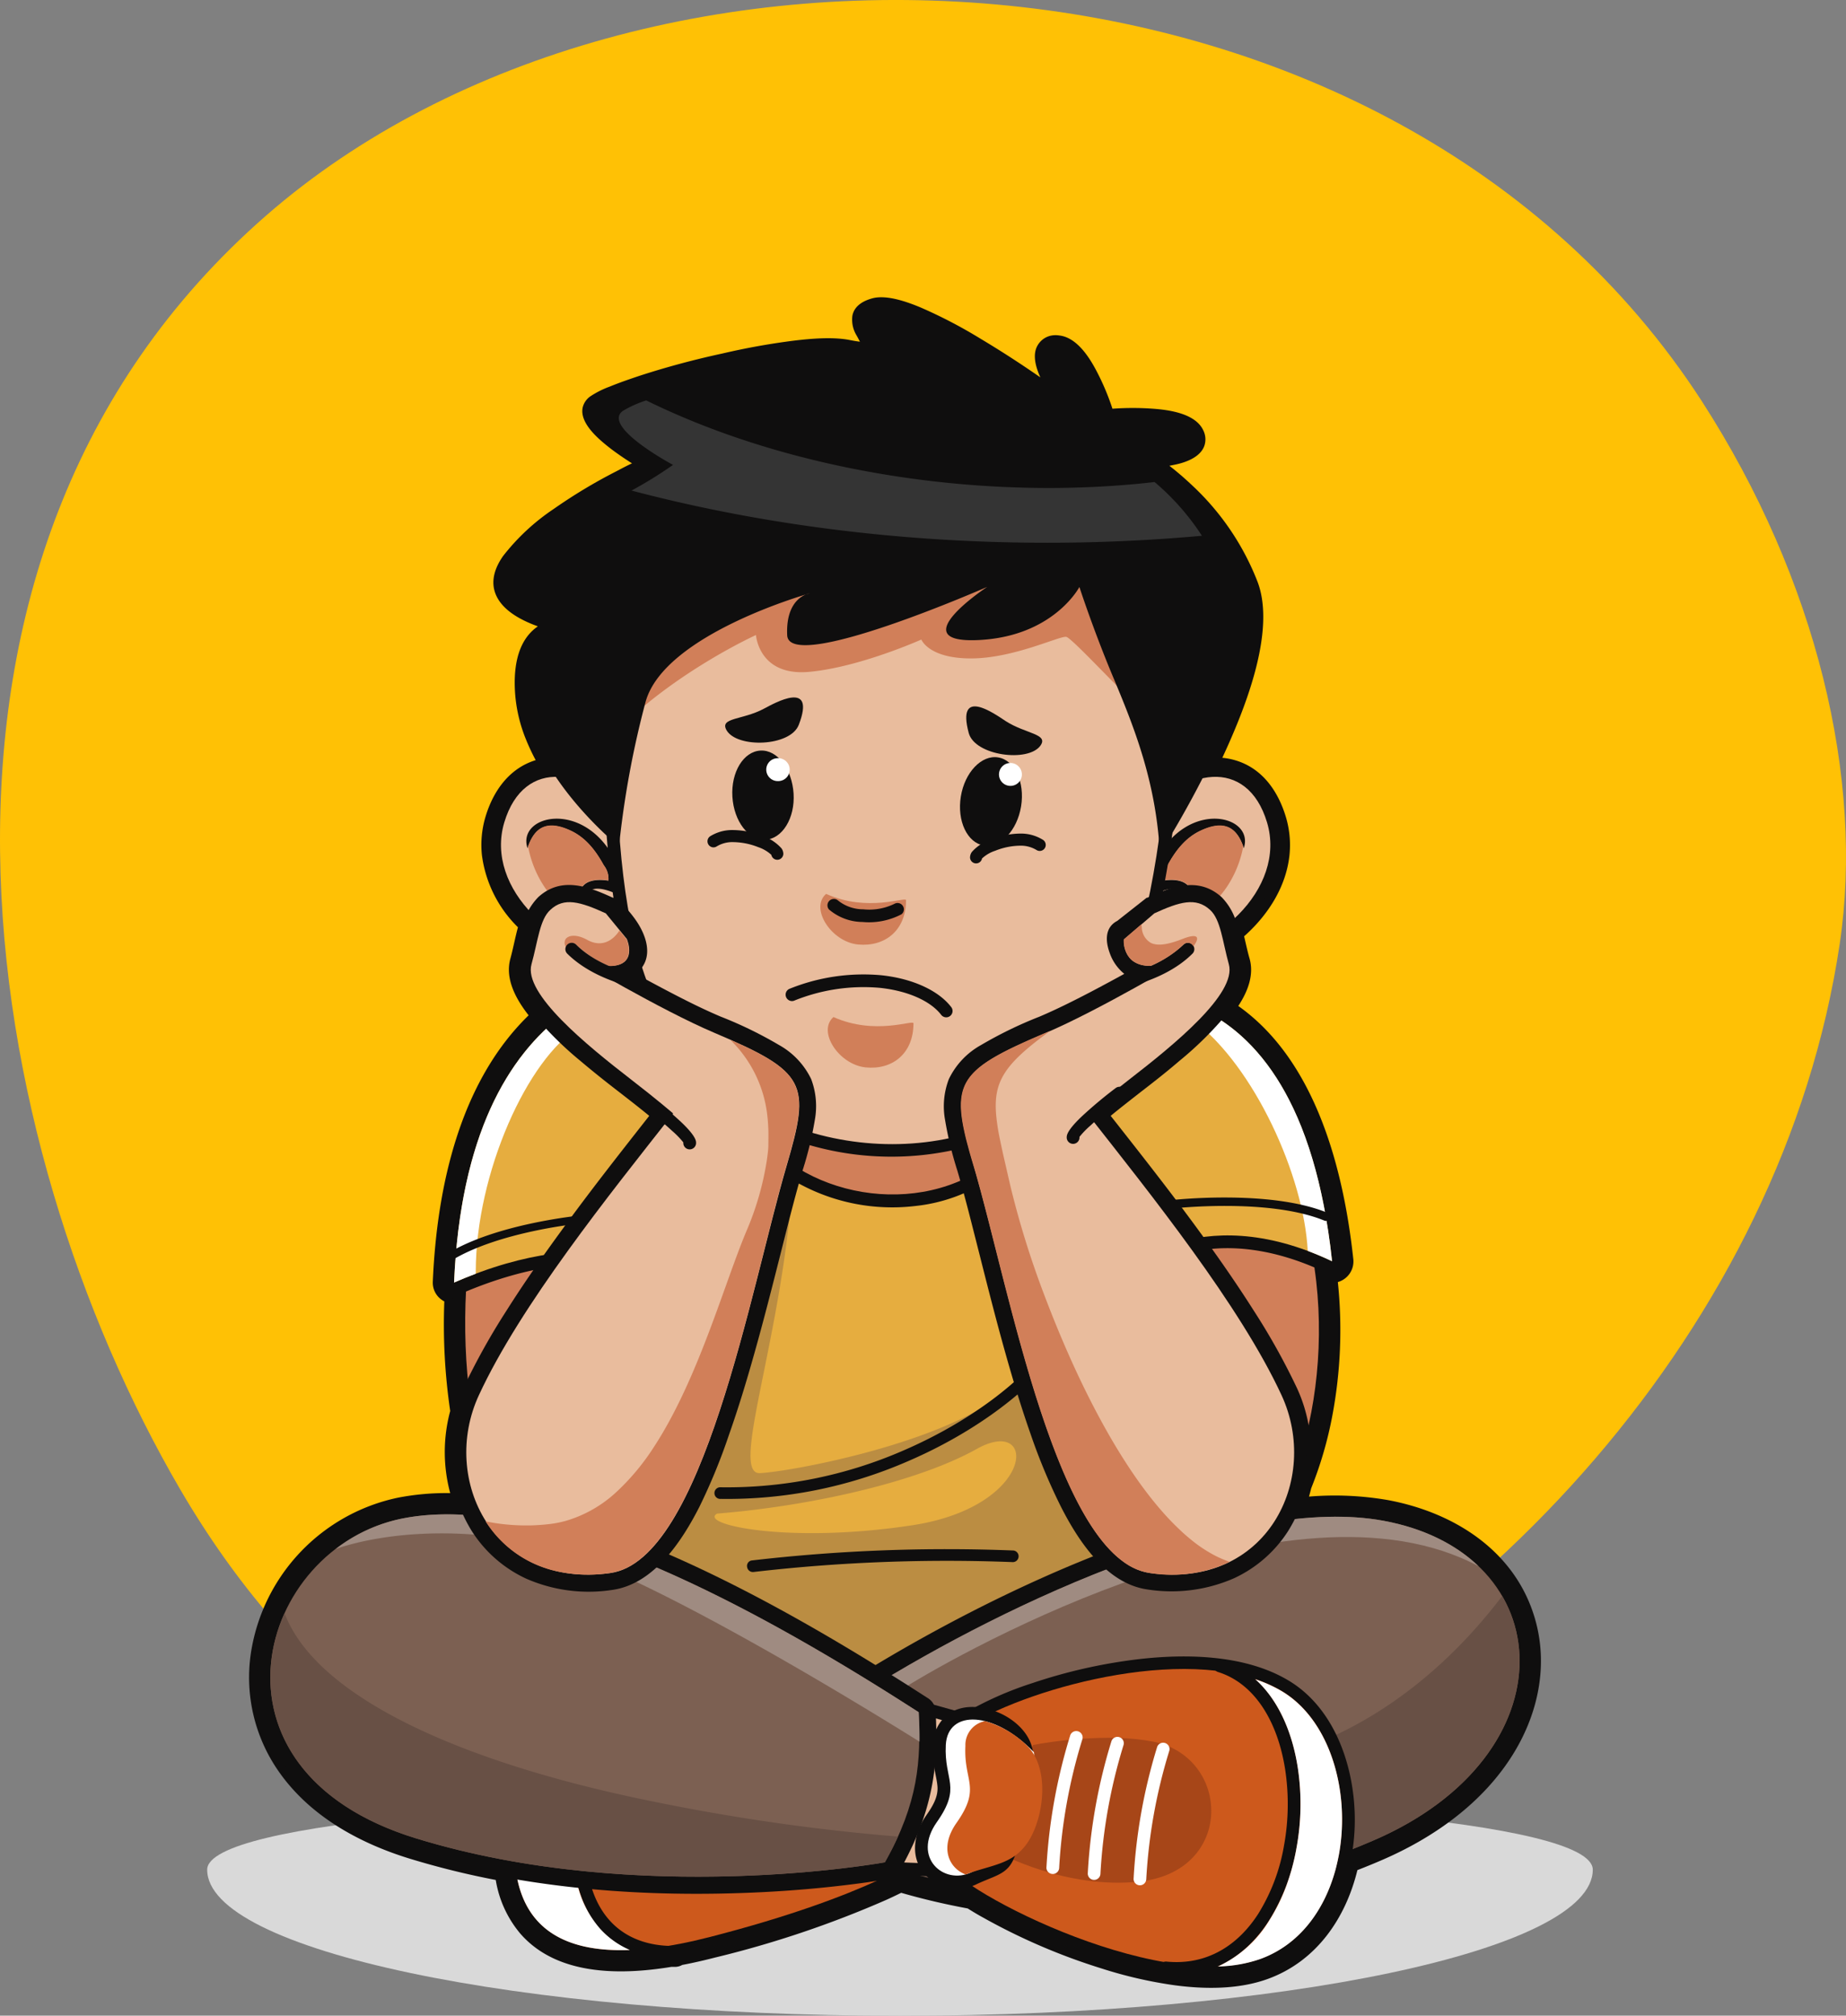
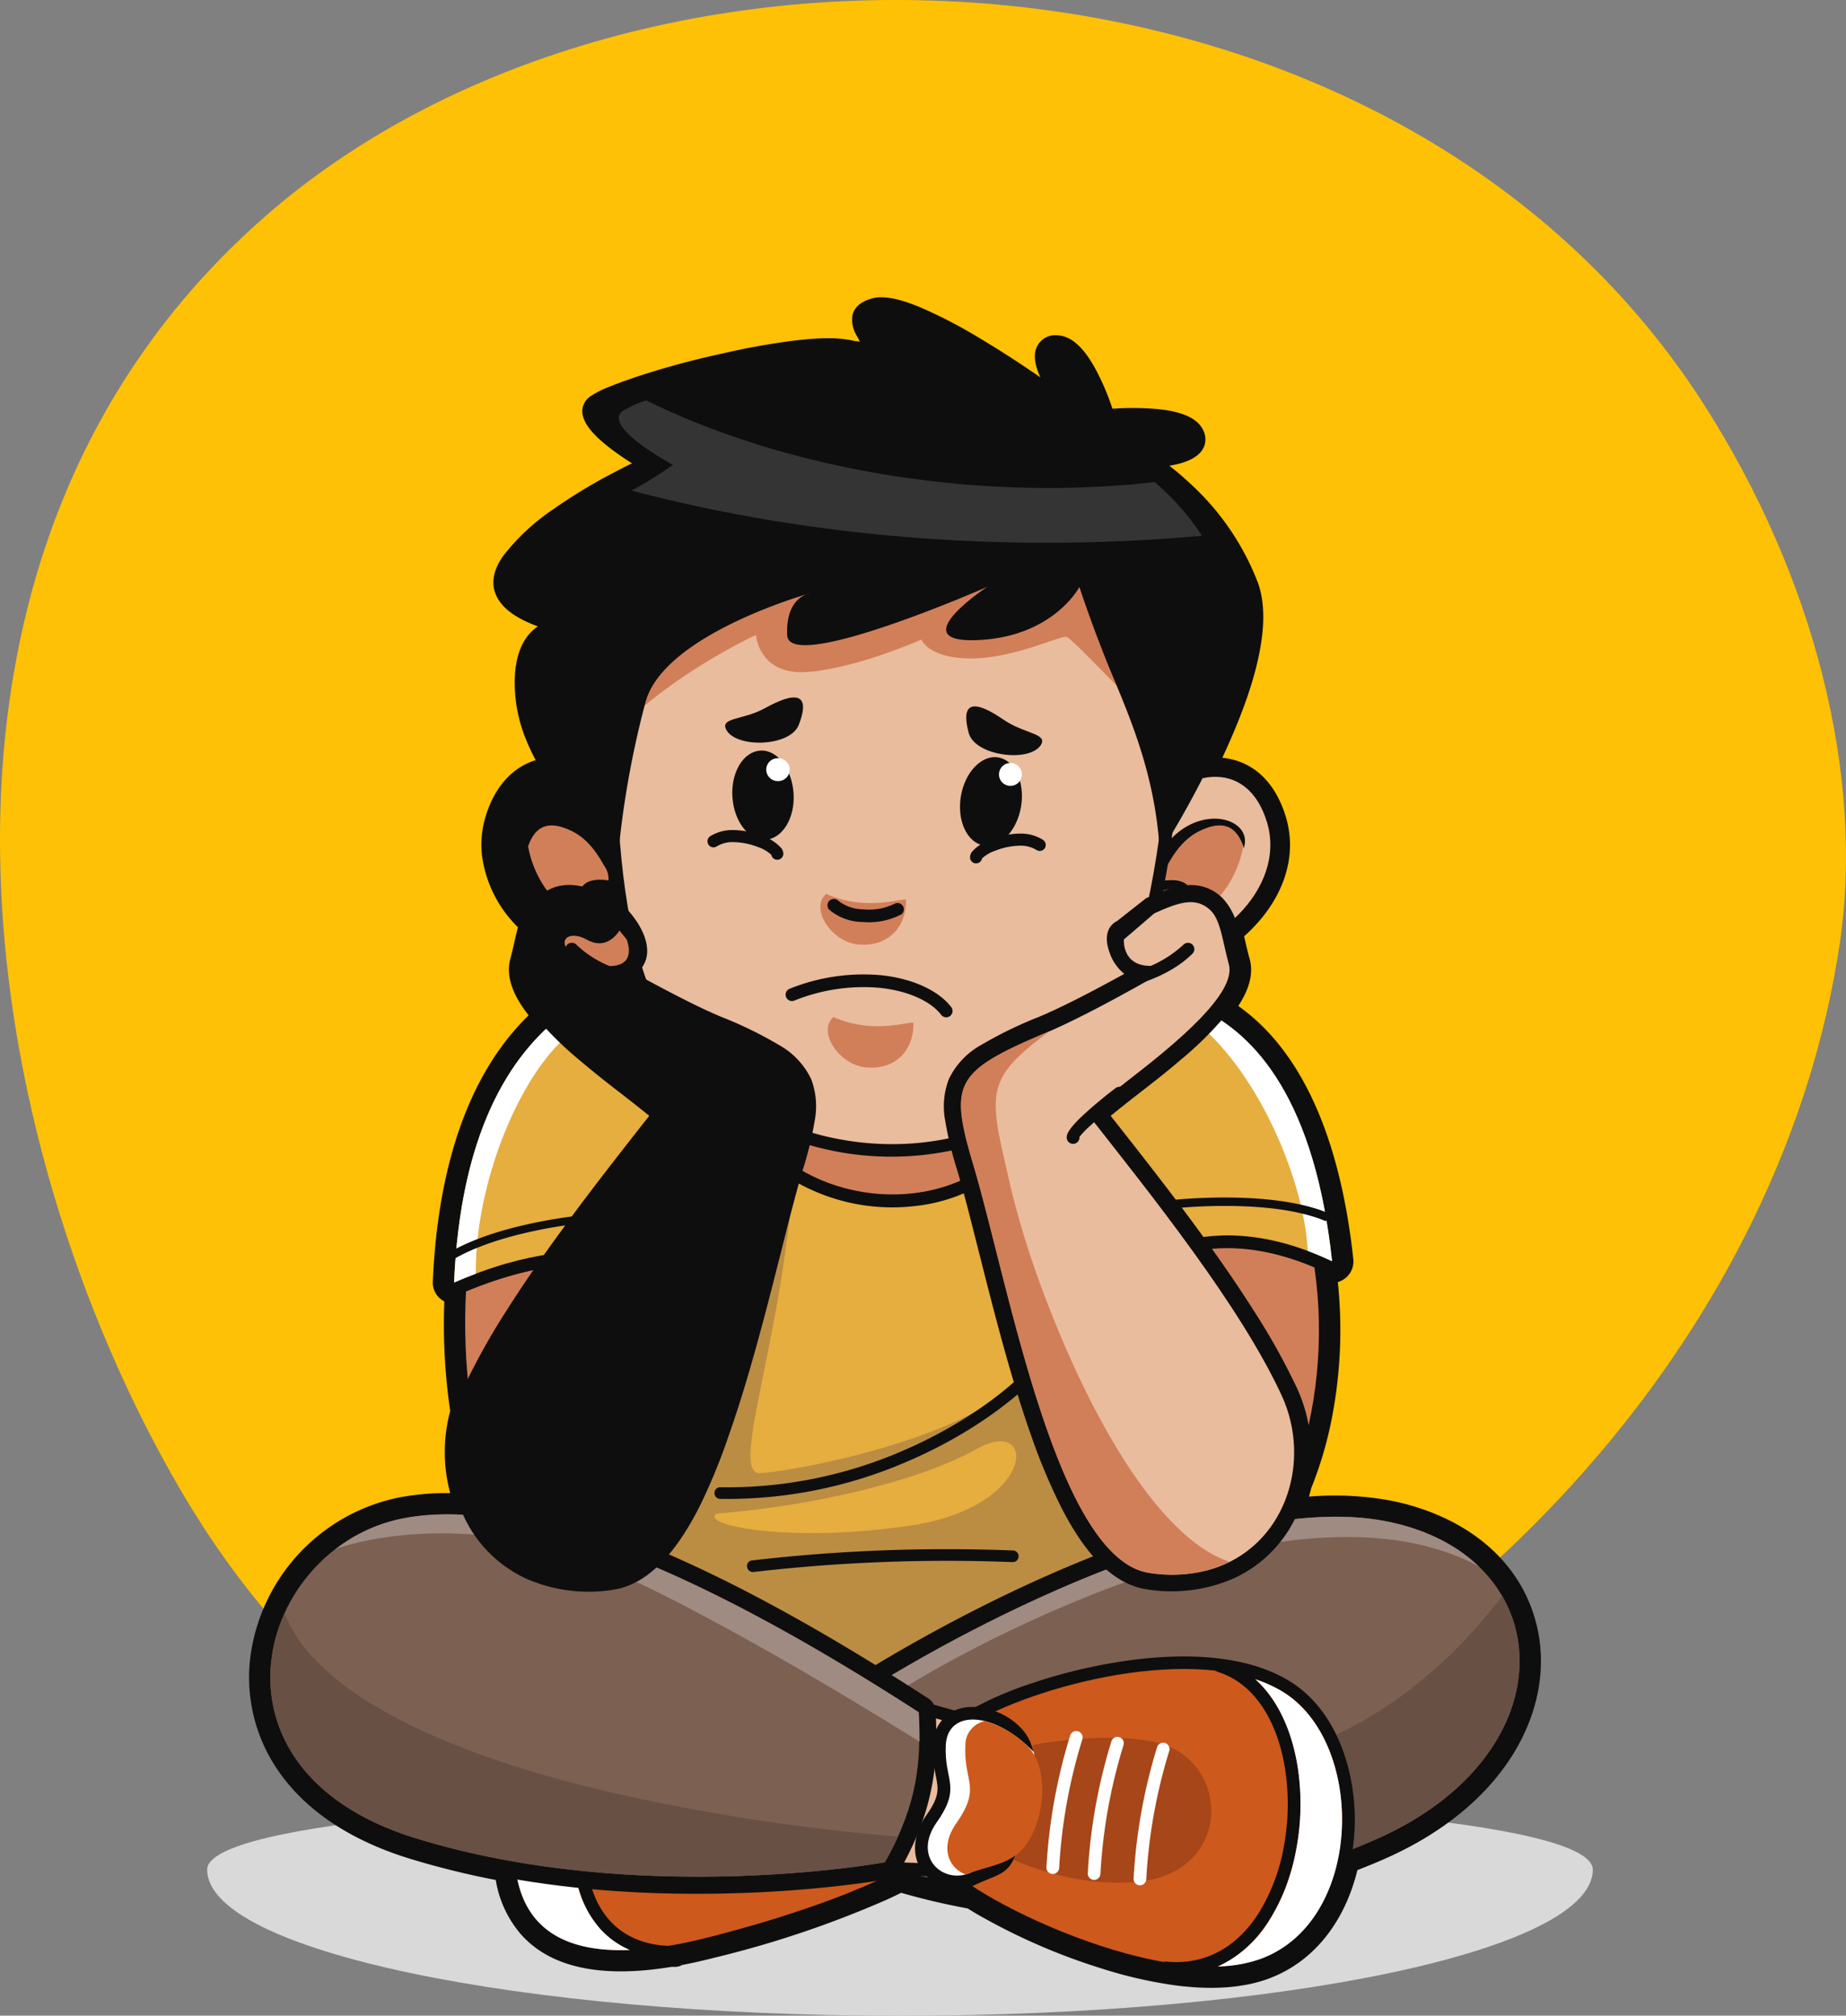
<svg xmlns="http://www.w3.org/2000/svg" viewBox="0 0 335.2 365.98">
  <rect x="0" y="0" width="335.2" height="365.98" fill="#808080" stroke="none" />
  <defs>
    <style>.cls-1{fill:#ffc105;}.cls-1,.cls-10,.cls-11,.cls-12,.cls-13,.cls-14,.cls-2,.cls-3,.cls-4,.cls-5,.cls-6,.cls-7,.cls-8,.cls-9{fill-rule:evenodd;}.cls-2{fill:#d9d9d9;}.cls-3{fill:#0f0e0e;}.cls-4{fill:#e6ad3f;}.cls-5{fill:#bb8d42;}.cls-6{fill:#d17f59;}.cls-7{fill:#fff;}.cls-8{fill:#cd591c;}.cls-9{fill:#7c6052;}.cls-10{fill:#9f8b81;}.cls-11{fill:#685045;}.cls-12{fill:#e9bc9d;}.cls-13{fill:#a74618;}.cls-14{fill:#343434;}</style>
  </defs>
  <g id="Layer_2" data-name="Layer 2">
    <g id="OBJECTS">
      <path class="cls-1" d="M48.3,39.16C-23.19,101.55-3.77,207.89,32.69,270.37c81.37,139.46,280.68,39.28,301.36-98.93,4.48-29.94-4.17-66.24-25-98.55C252.82-14.07,116.67-20.52,48.3,39.16Z" />
      <path class="cls-2" d="M163.42,366c69.47,0,125.8-11.88,125.8-26.53,0-17.85-251.6-17.57-251.6,0C37.62,354.1,93.94,366,163.42,366Z" />
      <path class="cls-3" d="M225.91,170c.32,1.36.61,2.74,1,4.09.83,3-.38,6-2.06,8.56,14,9.91,19.12,29.52,20.89,46a3.9,3.9,0,0,1-2.81,4.13,84,84,0,0,1-1,24.25,70.25,70.25,0,0,1-3.84,13.19c-.12.5-.26,1-.4,1.51a56.79,56.79,0,0,1,14.25.62c12.09,2.23,23.2,9.23,26.78,21.55,2.41,8.28.66,16.91-3.73,24.2-5.48,9.1-14.54,15.54-24.16,19.67q-2.16.93-4.35,1.78c-2.13,8.73-7.42,16.55-16.3,19.77-5.27,1.9-11.31,1.87-16.8,1.15A79.31,79.31,0,0,1,200,357.4a111.54,111.54,0,0,1-21.46-9.22c-1-.54-1.89-1.09-2.83-1.67-4.06-.75-8.1-1.69-12.07-2.84-.89.44-1.79.87-2.7,1.28a186.44,186.44,0,0,1-31.15,10.49c-1.84.47-3.83.94-5.91,1.33a2.67,2.67,0,0,1-1.29.35h-.69c-9.79,1.61-21,1.42-27.48-6.11a20.09,20.09,0,0,1-4.4-9.67,151,151,0,0,1-15.56-3.85c-9.21-2.82-18.14-7.72-23.78-15.75A29.8,29.8,0,0,1,45.58,300a34.09,34.09,0,0,1,26.73-28.08,46,46,0,0,1,9.44-.82,28.67,28.67,0,0,1,0-14.91,108.16,108.16,0,0,1-1.07-19.9,2.58,2.58,0,0,1-.42-.25,3.79,3.79,0,0,1-1.67-3.34c.75-17.46,5-36.3,17.4-48.35-2.24-2.86-4.35-6.58-3.31-10.31.51-1.88.86-3.8,1.37-5.68a22.39,22.39,0,0,1-6.54-13.07,17.81,17.81,0,0,1,.65-7c1.4-4.67,4.3-8.79,9.11-10.27a39.27,39.27,0,0,1-1.77-3.78,27.42,27.42,0,0,1-1.94-8c-.35-4.31.1-9.59,3.9-12.37l.2-.15c-.49-.18-1-.37-1.45-.57-2.48-1.06-5.26-2.74-6.26-5.4-.9-2.41,0-4.79,1.39-6.78a39.44,39.44,0,0,1,9.23-8.58,95.31,95.31,0,0,1,11.35-6.82c.93-.49,1.88-1,2.84-1.44-1.32-.84-2.63-1.73-3.83-2.64-2-1.56-5.77-4.58-5.12-7.53a3.47,3.47,0,0,1,1.39-2,16.88,16.88,0,0,1,3.5-1.76c1.81-.74,3.67-1.38,5.53-2,4.87-1.58,9.88-2.92,14.88-4a127.14,127.14,0,0,1,13.13-2.36c3.1-.37,7.11-.71,10.17-.08.31.06,1.09.21,1.74.28-.24-.46-.53-1-.65-1.2a5.48,5.48,0,0,1-.72-3.53c.36-1.81,2-2.7,3.61-3.14,2.63-.71,6.39.66,8.81,1.67a87.83,87.83,0,0,1,10.88,5.68c3.68,2.2,7.29,4.54,10.83,7-.86-1.89-1.51-4.22-.44-5.91A3.67,3.67,0,0,1,191,60.91a4.3,4.3,0,0,1,1.34,0c3.21.36,5.5,4,6.84,6.59A44,44,0,0,1,202,74.21a50.68,50.68,0,0,1,7.39,0c3,.22,7.69.89,9.1,3.92a3.65,3.65,0,0,1,.19,2.84c-.76,2.07-3.38,3-5.34,3.4l-1,.2c1.46,1.13,2.85,2.34,4.18,3.6a47.29,47.29,0,0,1,11.86,17.55c2.79,7.49-.81,18.46-3.66,25.52-.86,2.13-1.79,4.25-2.77,6.35a12.1,12.1,0,0,1,2.21.41c5,1.41,7.9,5.59,9.33,10.33a17.81,17.81,0,0,1,.65,7C233.51,161.07,230.22,166.18,225.91,170Z" />
      <path class="cls-3" d="M80.14,284.84a93.55,93.55,0,0,0,10.33-19,112.68,112.68,0,0,0,5.09-17.44c1-4.54,1.85-9.1,2.82-13.64,1.08-5,2.31-10,3.85-14.92a147.25,147.25,0,0,1,17.82-36.74,2.28,2.28,0,0,1,1.55-1c3.93-.66,7.88-1.28,11.81-1.89,8.57-1.31,17.16-2.54,25.77-3.59,7.27-.89,14.63-1.7,21.94-2.13,2.91-.16,5.85-.28,8.76-.22a27.8,27.8,0,0,1,6.31.7c2.84.78,4.82,4.36,6,6.81a90.18,90.18,0,0,1,4.87,13.15c1.79,5.86,3.32,11.83,4.74,17.79,1.6,6.7,3.06,13.45,4.45,20.2,2.7,13.21,5.12,26.5,7.37,39.8,1,6.11,2.05,12.24,3,18.37a2.26,2.26,0,0,1-.18,1.28c-1.32,3-6.22,6.19-8.9,7.68a82.69,82.69,0,0,1-15,6.28,199.56,199.56,0,0,1-26.18,6.31,124,124,0,0,1-26.73,1.64,167.85,167.85,0,0,1-26-3.11,150.83,150.83,0,0,1-22.48-6.19c-5.34-2-11.24-4.5-15.89-7.81-3-2.12-6.74-5.52-6.22-9.58A5.88,5.88,0,0,1,80.14,284.84Z" />
      <path class="cls-4" d="M82,286.15c-7.71,11.1,50.46,32,93.92,24.16s48.36-18.93,48.36-18.93-16.82-111-28.74-114.23S122,184.33,122,184.33C91.36,231.19,106.62,250.78,82,286.15Z" />
      <path class="cls-5" d="M109.22,305.15c19.07,5.74,44.78,9.11,66.74,5.16,2.54-.46,4.94-.93,7.23-1.41,2.8-3.33,4.46-5.53,4.46-5.53l30-21.54-38.51-77.67s14.36,36.22,5.22,46.67S144.25,267.15,138,267.47s6.53-30.68,6.21-63c-22.53,11.75-33,72.46-35.58,86.82a30,30,0,0,0,.55,13.85Zm21-30.33c16.32-1.31,36.06-5.55,47.16-11.75s10.77,10.44-11.75,13.87S126.78,276.78,130.21,274.82Z" />
      <path class="cls-3" d="M238.06,217.46a79.51,79.51,0,0,1,2.33,39.26c-1.75,9.18-6,21.74-14.17,27.4a7.61,7.61,0,0,1-2.87,1.22c-4.74.88-9.19-3.27-12-6.44a92,92,0,0,1-10.55-15.47c-3.25-5.71-6.21-11.62-9-17.59-1.28-2.75-2.54-5.54-3.71-8.34a2.33,2.33,0,0,1,.47-2.49l19.27-20.89a2.35,2.35,0,0,1,2-.77L236.17,216A2.16,2.16,0,0,1,238.06,217.46Z" />
      <path class="cls-6" d="M235.86,218.27c8.36,24.8,1.29,55.48-10.92,64s-34.71-45.7-34.71-45.7l19.28-20.88Z" />
      <path class="cls-3" d="M126.68,154c4.93-23,24.74-29.85,46-25.76,8,1.55,15.44,5.19,20.52,11.74a24.69,24.69,0,0,1,4.5,9,2.08,2.08,0,0,1,0,.36c.16,3.49.14,7.08.06,10.58a163.91,163.91,0,0,1-1.92,22.66c-1.06,6.58-2.73,13.72-5.73,19.71a30.13,30.13,0,0,1-23.82,16.67,35.37,35.37,0,0,1-24-5.75,30.41,30.41,0,0,1-6.46-5.89c-4.84-5.94-6.91-13.34-8-20.8a130.6,130.6,0,0,1-1.15-14.39c-.2-5.89-.17-11.8-.1-17.69A2.4,2.4,0,0,1,126.68,154Z" />
      <path class="cls-6" d="M128.94,154.44c-.38,31.32,1.16,47.56,14.69,56.84s35.58,7.73,44.47-10.05,7.35-51.82,7.35-51.82-3.09-15.08-23.2-18.94S133.58,132.79,128.94,154.44Z" />
      <path class="cls-3" d="M87.87,211.88l21,1.47a2.26,2.26,0,0,1,1.48.67l20.91,20.89a2.26,2.26,0,0,1,.55,2.4c-1,2.77-2,5.53-3.12,8.26-2.35,5.91-4.91,11.78-7.76,17.47a87.05,87.05,0,0,1-9.38,15.33,25.63,25.63,0,0,1-5.27,5.13,9.6,9.6,0,0,1-6.16,1.93,7.46,7.46,0,0,1-3.59-1.26c-6.25-4.1-9.68-12.72-11.5-19.65a106.59,106.59,0,0,1,.43-50.93A2.3,2.3,0,0,1,87.87,211.88Z" />
      <path class="cls-6" d="M87.7,214.19C81,239,84.89,273.75,97.81,282.24s31.83-45.7,31.83-45.7l-20.92-20.88Z" />
      <path class="cls-3" d="M240.89,231.13c-8.35-4-17.79-6-26.81-3.19a26.39,26.39,0,0,0-6.85,3.24A15.21,15.21,0,0,0,205,233a2.28,2.28,0,0,1-2.27.6,2.24,2.24,0,0,1-1.63-1.69l-11.63-49a2.3,2.3,0,0,1,1.39-2.68,35.63,35.63,0,0,1,7.51-1.89,37.06,37.06,0,0,1,16.68,1.13c20.53,6.5,27.1,30.3,29.13,49.33a2.32,2.32,0,0,1-3.29,2.34Z" />
      <path class="cls-4" d="M241.88,229c-24.72-11.75-38.53,2.28-38.53,2.28l-11.63-48.95S235,165.07,241.88,229Z" />
      <path class="cls-7" d="M241.88,229c-1.51-.72-3-1.34-4.42-1.88-.7-13.69-9.77-33.55-20.68-41.77l.84-2.38C228.25,187.82,238.79,200.13,241.88,229Z" />
      <path class="cls-3" d="M80.14,232.77c1-22.1,7.54-46.64,30-55.8a48.17,48.17,0,0,1,19.18-3.38,43.75,43.75,0,0,1,8.83,1,2.26,2.26,0,0,1,1.77,2l2.18,23.18a2.22,2.22,0,0,1-.27,1.31L125,232.42a2.32,2.32,0,0,1-3.43.75,13.91,13.91,0,0,0-2.17-1.2,27.74,27.74,0,0,0-7-2c-9.73-1.54-20.11,1.18-29,5.05a2.23,2.23,0,0,1-2.23-.21A2.27,2.27,0,0,1,80.14,232.77Z" />
      <path class="cls-4" d="M82.45,232.87c26.86-11.75,40.47-1.55,40.47-1.55L139.77,200l-2.18-23.18S85.39,164.33,82.45,232.87Z" />
      <path class="cls-7" d="M82.45,232.87c1.35-.59,2.66-1.12,3.94-1.6v-.35c0-17.95,9.47-38.84,18.77-44.38-1-.88-1.88-1.7-2.78-2.46C92.26,191.71,83.6,206.12,82.45,232.87Z" />
      <path class="cls-3" d="M130.89,272.15a1.06,1.06,0,1,1,0-2.11A80.12,80.12,0,0,0,164,263.38c12.54-5.4,21.89-13,25.88-18.63a1.06,1.06,0,0,1,1.74,1.22c-4.18,5.92-13.86,13.8-26.78,19.35A82.08,82.08,0,0,1,130.89,272.15Z" />
      <path class="cls-3" d="M136.84,285.42a1.06,1.06,0,0,1-1.18-.92,1,1,0,0,1,.91-1.18,306.29,306.29,0,0,1,47.47-1.8,1.06,1.06,0,0,1-.1,2.11A305.12,305.12,0,0,0,136.84,285.42Z" />
      <path class="cls-3" d="M81.88,228.93a.73.73,0,1,1-.76-1.24c8.95-5.54,24.09-6.95,24.13-7a.74.74,0,0,1,.8.66.74.74,0,0,1-.66.79S90.55,223.57,81.88,228.93Z" />
      <path class="cls-3" d="M241.06,220.21a.76.76,0,1,1-.58,1.41c-10.2-4.18-27.64-2.19-27.7-2.18a.78.78,0,0,1-.85-.68.77.77,0,0,1,.69-.85S230.49,215.86,241.06,220.21Z" />
      <path class="cls-3" d="M92.82,324.62c12.43-12.78,28-17.56,45.38-13.68a65.83,65.83,0,0,1,16.05,5.95,52,52,0,0,1,6.45,3.88,2.24,2.24,0,0,1,.62.68l8.49,14.15a2.3,2.3,0,0,1-.56,3,25.23,25.23,0,0,1-2.23,1.47,69.67,69.67,0,0,1-6.71,3.46c-9.74,4.46-20.54,7.73-30.89,10.39-10.18,2.62-26,5.2-33.83-3.93a19.33,19.33,0,0,1-4.27-10.47,43.76,43.76,0,0,1,.89-13.78A2.27,2.27,0,0,1,92.82,324.62Z" />
      <path class="cls-8" d="M94.48,326.23c-4.5,21.95,4.87,33.06,34.36,25.48s39-14.92,39-14.92l-8.5-14.15S123.47,296.43,94.48,326.23Z" />
      <path class="cls-3" d="M104,335.25a1.15,1.15,0,1,1,2.3,0c.13,6.15,1.79,10.56,4.44,13.48,2.93,3.24,7.14,4.66,11.79,4.59a1.15,1.15,0,0,1,0,2.3c-5.3.09-10.12-1.57-13.54-5.35C106,346.92,104.15,342,104,335.25Z" />
      <path class="cls-3" d="M146.46,310.38c24.71-17.11,74.77-42.93,105.31-37.3,11.8,2.18,22.69,9,26.18,21,2.35,8.07.63,16.48-3.65,23.59-5.4,8.94-14.34,15.29-23.8,19.36a129.29,129.29,0,0,1-71.65,9.21,119.38,119.38,0,0,1-21.8-5.56,65.52,65.52,0,0,1-8.33-3.51,3,3,0,0,1-1.64-2.46l-1.93-21.54A3,3,0,0,1,146.46,310.38Z" />
      <path class="cls-3" d="M146.9,311c24.58-17,74.48-42.75,104.73-37.17,11.5,2.12,22.17,8.72,25.58,20.47,2.29,7.87.6,16.06-3.57,23-5.31,8.81-14.14,15-23.45,19A128.33,128.33,0,0,1,179,345.5,118.86,118.86,0,0,1,157.31,340a69.9,69.9,0,0,1-8.23-3.47,2.26,2.26,0,0,1-1.23-1.85l-1.93-21.54A2.26,2.26,0,0,1,146.9,311Z" />
      <path class="cls-9" d="M148.22,312.92c26.39-18.28,74.67-42,103-36.8,32.32,6,34.22,42.57-1.93,58.09-54.71,23.5-99.13.25-99.13.25Z" />
      <path class="cls-10" d="M156.93,307.19c27.32-17.09,68.85-35.76,94.28-31.07,7.38,1.36,13.16,4.32,17.28,8.26-34-18.12-93.66,15.41-104.19,22C161,308.16,158.59,308,156.93,307.19Z" />
      <path class="cls-11" d="M272.77,289.79c8,13.78,1,33.92-23.49,44.42A126.29,126.29,0,0,1,192,344.53c-3-9.49,1.36-19.54,19.46-22.88C242.58,322.07,262.31,303.55,272.77,289.79Z" />
      <path class="cls-7" d="M109,350.23a18.77,18.77,0,0,1-4.2-8.26q-5.55-.59-11-1.52c1.57,9.09,8,14.09,20.57,13.6A15.55,15.55,0,0,1,109,350.23Z" />
      <path class="cls-3" d="M147.78,303.43l30.35,8.48a2.3,2.3,0,0,1,1.69,2.42l-2,24.47a2.32,2.32,0,0,1-2.4,2.13l-33-1.3a2.32,2.32,0,0,1-2.17-2.82c1.37-6.18,2.54-12.56,3.43-18.81a91.36,91.36,0,0,0,1.08-12.34,2.31,2.31,0,0,1,2.94-2.23Z" />
      <path class="cls-12" d="M147.16,305.66c0,11.09-4.57,31.65-4.57,31.65l33,1.31,2-24.48Z" />
      <path class="cls-3" d="M174.91,311.19a62.92,62.92,0,0,1,12.57-5.6,95.77,95.77,0,0,1,16.71-4c9.44-1.39,21.28-1.54,29.74,3.51,8.85,5.26,12.36,16.71,12.06,26.48-.35,11-5.47,22.36-16.37,26.31-8.77,3.17-20.51.78-29.15-1.92a110.88,110.88,0,0,1-21.16-9.1,49.66,49.66,0,0,1-6.82-4.46c-1.45-1.18-3.42-3-3.05-5.06l4.41-24.56A2.24,2.24,0,0,1,174.91,311.19Z" />
      <path class="cls-8" d="M176.13,313.16c11.09-6.85,41.28-15.26,56.62-6.12s15,41.78-3.92,48.63S171,341.72,171.72,337.72Z" />
      <path class="cls-3" d="M169.9,310.74c.1,2.16.16,4.34.08,6.5-.28,8.32-2.55,15.19-6.61,22.4a3,3,0,0,1-2.13,1.52c-2.62.48-5.26.82-7.91,1.14-6.63.79-13.29,1.26-20,1.45-19.59.58-39.89-1.24-58.67-7-9-2.77-17.84-7.57-23.37-15.46a29,29,0,0,1-5-21.17,33.34,33.34,0,0,1,26.12-27.44c28.81-5.72,72.42,20.39,96,35.6A3,3,0,0,1,169.9,310.74Z" />
      <path class="cls-3" d="M169.13,310.77c.1,2.15.15,4.3.08,6.45-.28,8.2-2.5,14.91-6.51,22a2.26,2.26,0,0,1-1.6,1.15c-2.58.47-5.25.81-7.86,1.12-6.6.79-13.26,1.26-19.9,1.45-19.46.57-39.76-1.24-58.42-7-8.86-2.72-17.53-7.43-23-15.17a28.22,28.22,0,0,1-4.86-20.61,32.56,32.56,0,0,1,25.51-26.8c28.47-5.65,71.88,20.3,95.47,35.49A2.26,2.26,0,0,1,169.13,310.77Z" />
      <path class="cls-9" d="M166.82,310.88c-27.1-17.46-67.47-40.39-93.76-35.17S34.9,321.32,75.6,333.8s85.08,4.33,85.08,4.33C166.81,327.25,167.22,319.63,166.82,310.88Z" />
      <path class="cls-10" d="M166.82,310.88c-27.1-17.46-67.47-40.39-93.76-35.17A29.22,29.22,0,0,0,61,281.22c9.37-3.17,24.09-4.16,38.58-.32,17.76,4.71,57.4,29.09,67.39,35.33C167,314.47,166.91,312.7,166.82,310.88Z" />
      <path class="cls-11" d="M51.67,292.9C45.22,307.13,50,326,75.6,333.8c40.7,12.49,85.08,4.33,85.08,4.33.92-1.63,1.7-3.17,2.38-4.67a372.4,372.4,0,0,1-43.95-6.26C84,320.18,57.43,308.2,51.67,292.9Z" />
      <path class="cls-13" d="M187.57,316.84c3.17-.63,13.69-2.22,21.8-.62,14.16,2.79,14.86,23.6-2.54,25.42-13.37,1.41-25.46-5.22-25.46-5.22Z" />
      <path class="cls-3" d="M221.17,303.58a1.15,1.15,0,0,1-.76-1.44,1.17,1.17,0,0,1,1.45-.77c7.84,2.47,12.39,10.4,13.8,19.6a44.14,44.14,0,0,1-.24,14.54,36.58,36.58,0,0,1-5,13.22c-4.13,6.41-10.44,10.54-18.81,9.73a1.15,1.15,0,0,1,.21-2.3c7.39.72,13-3,16.65-8.67a34.33,34.33,0,0,0,4.68-12.38,42,42,0,0,0,.22-13.78C232.08,312.94,228.06,305.74,221.17,303.58Z" />
      <path class="cls-3" d="M182.3,328.58c-.24,1.43,2.93,4,2.67,5.55-1,6.28-3.26,5.91-7.68,8a8,8,0,0,1-8.75-1.2c-3.46-3.14-2.79-7.84-.32-11.36,1.09-1.56,2.19-3.31,2-5.29-.08-.94-.33-1.93-.49-2.87a20.32,20.32,0,0,1-.31-4.67,7.07,7.07,0,0,1,2.38-5.2c2.36-2,5.64-1.9,8.42-1,3.49,1.09,7.17,4.11,7.38,8C187.64,319,182.69,326.2,182.3,328.58Z" />
      <path class="cls-7" d="M187.74,318.15c-7.18-7.51-15.67-7.84-16-1.31s2.94,7.51-1.63,14,1.31,11.43,6.2,9.14S189.7,338.38,187.74,318.15Z" />
      <path class="cls-8" d="M186.15,316.62a18,18,0,0,0-7.29-4.12A4.4,4.4,0,0,0,175.3,317c-.33,6.53,2.94,7.51-1.63,14-3.14,4.48-1.35,8.2,1.66,9.34.33-.09.64-.24,1-.36,4.57-1.52,8-1.75,10.53-5.84C189.62,329.62,190.72,320.65,186.15,316.62Z" />
      <path class="cls-7" d="M194.3,315.19a1.16,1.16,0,1,1,2.21.69,97,97,0,0,0-4.19,23.35,1.16,1.16,0,0,1-2.31-.07A99.64,99.64,0,0,1,194.3,315.19Z" />
      <path class="cls-7" d="M201.81,316.17a1.15,1.15,0,0,1,2.2.68,97.09,97.09,0,0,0-4.19,23.36,1.15,1.15,0,1,1-2.3-.07A99.64,99.64,0,0,1,201.81,316.17Z" />
      <path class="cls-7" d="M210.13,317.15a1.16,1.16,0,0,1,2.21.68,96.84,96.84,0,0,0-4.2,23.36,1.15,1.15,0,1,1-2.3-.07A99.56,99.56,0,0,1,210.13,317.15Z" />
      <path class="cls-7" d="M235.66,321a44.14,44.14,0,0,1-.24,14.54c-.24,1.37-.56,2.73-.93,4.05-.26.9-.55,1.79-.86,2.66a33.67,33.67,0,0,1-3.2,6.51,21.47,21.47,0,0,1-9.27,8.29,25,25,0,0,0,7.67-1.35c7.21-2.61,11.72-8.95,13.7-16.31.23-.88.43-1.78.6-2.68,2.07-11.41-1.58-24.39-10.38-29.64a24.73,24.73,0,0,0-4.81-2.17C232.11,308.63,234.66,314.48,235.66,321Z" />
      <path class="cls-3" d="M205.94,148a23.73,23.73,0,0,1,8.35-7.33,13.16,13.16,0,0,1,9.42-1.22c4.43,1.27,7,5.07,8.28,9.29a16.29,16.29,0,0,1,.6,6.4c-.62,5.85-4.25,11-8.78,14.56a29.63,29.63,0,0,1-17.42,6.37c-2.5.06-5-.56-6.59-2.63-2.85-3.72-1-10,.5-14a65.18,65.18,0,0,1,3.59-7.84c.62-1.17,1.27-2.36,2-3.49A1.1,1.1,0,0,1,205.94,148Z" />
      <path class="cls-12" d="M207.56,149.18c7.19-9.86,18.91-11.84,22.51.14s-9.53,24.41-23.73,24.74S207.56,149.18,207.56,149.18Z" />
      <path class="cls-3" d="M225.85,154c-1.26-3.83-3.56-5.13-7.78-3.18-2.82,1.3-4.61,3.67-6.07,6.32a4,4,0,0,0-.84,2.76c3.14-.5,6.14.35,5,4.57-.38,1.35-2.24,3.35-3.61,3.11.69-.95,2.19-1.3,2.51-3.36.62-4.07-3.21-2.92-5.51-1.86-.46-3.16-1.37-2.85.46-6.31C215.72,145.05,227.84,148,225.85,154Z" />
      <path class="cls-6" d="M214.9,166.36c4.64,0,9.61-5.84,10.85-12.69-1.28-3.61-3.57-4.8-7.68-2.9-2.82,1.3-4.61,3.67-6.07,6.32a4,4,0,0,0-.84,2.76c3.14-.5,6.14.35,5,4.57A5.12,5.12,0,0,1,214.9,166.36Z" />
      <path class="cls-3" d="M115.7,148a23.82,23.82,0,0,0-8.35-7.33,13.16,13.16,0,0,0-9.42-1.22c-4.43,1.27-7,5.07-8.28,9.29a16.11,16.11,0,0,0-.6,6.4c.62,5.85,4.25,11,8.78,14.56a29.63,29.63,0,0,0,17.42,6.37c2.5.06,5-.56,6.58-2.63,2.86-3.72,1-10-.49-14a70.13,70.13,0,0,0-3.58-7.84c-.63-1.17-1.28-2.36-2-3.49A1.1,1.1,0,0,0,115.7,148Z" />
-       <path class="cls-12" d="M114.08,149.18c-7.19-9.86-18.91-11.84-22.51.14s9.53,24.41,23.73,24.74S114.08,149.18,114.08,149.18Z" />
      <path class="cls-3" d="M95.79,154c1.26-3.83,3.56-5.13,7.78-3.18,2.82,1.3,4.61,3.67,6.07,6.32a4,4,0,0,1,.84,2.76c-3.14-.5-6.15.35-5,4.57.38,1.35,2.24,3.35,3.6,3.11-.68-.95-2.19-1.3-2.5-3.36-.62-4.07,3.21-2.92,5.51-1.86.46-3.16,1.36-2.85-.46-6.31C105.92,145.05,93.8,148,95.79,154Z" />
      <path class="cls-6" d="M106.74,166.36c-4.64,0-9.61-5.84-10.85-12.69,1.28-3.61,3.56-4.8,7.68-2.9,2.82,1.3,4.61,3.67,6.07,6.32a4,4,0,0,1,.84,2.76c-3.14-.5-6.15.35-5,4.57A5.12,5.12,0,0,0,106.74,166.36Z" />
      <path class="cls-3" d="M109.54,115.44c7.44-33.7,37.41-42.78,68.3-37,11.73,2.19,22.8,7.35,30.37,16.82a37.81,37.81,0,0,1,5.26,8.78,24.1,24.1,0,0,1,1.36,4,2.33,2.33,0,0,1,0,.38c.25,5.13.21,10.41.09,15.54a234.7,234.7,0,0,1-2.91,33.28c-1.6,9.54-4.11,19.88-8.56,28.52a43.8,43.8,0,0,1-28.57,22.65,53.58,53.58,0,0,1-42.14-7,44.19,44.19,0,0,1-10-9.06c-6.92-8.56-9.89-19.24-11.44-30a189,189,0,0,1-1.67-20.86c-.29-8.54-.25-17.1-.14-25.65A2.59,2.59,0,0,1,109.54,115.44Z" />
      <path class="cls-12" d="M111.8,115.94c-.59,46.05,1.76,69.92,22.26,83.57s53.9,11.37,67.37-14.78,11.13-76.18,11.13-76.18-4.68-22.17-35.15-27.85S118.83,84.11,111.8,115.94Z" />
      <path class="cls-6" d="M111.72,127.76c0,1.79,0,3.54,0,5.25,10.74-11,25.55-17.71,25.55-17.71s.49,7.51,9.63,6.69,20.4-5.87,20.4-5.87,1.3,3.43,9,3.43,16-4.08,17.3-3.92,17,17.79,17,15.5c0-1.89-2.68-29.3-9-39.4a41.75,41.75,0,0,0-5-3.75C185.4,86.7,117.19,84.59,111.72,127.76Z" />
      <path class="cls-3" d="M210.61,154.94c-.69-13.05-4.71-23-8.54-32.13-3.59-8.58-6.07-16.23-6.07-16.23s-4.73,9.06-18.5,9.64,1.76-9.66,1.76-9.66-36,15.81-36.32,8.78,4.1-7.61,4.1-7.61-26.28,7.32-29.79,19.62a169.55,169.55,0,0,0-4.85,26.33S96.27,140.8,95.1,126.15s9.51-12.25,9.51-12.25-18.75-2.63-12-12,25.49-17.58,25.49-17.58-14.36-7.91-10-11.13,36-12,46-10-2.92-5.57,4.69-7.62,35.44,18.46,35.44,18.46-8.4-10.63-2.93-11.65,9.58,13.44,9.58,13.44,14.15-1.5,16.2,2.89-9,4.7-9,4.7,13.29,7.84,18.86,22.78S210.61,154.94,210.61,154.94Z" />
      <path class="cls-14" d="M117.34,72.7a21,21,0,0,0-4.22,1.89c-4,2.84,9.09,9.82,9.09,9.82a76,76,0,0,1-7.54,4.66c32.81,8.66,68.89,11.35,103.58,8.21a44.42,44.42,0,0,0-8.6-9.76C179.48,91,144.54,86.07,117.34,72.7Z" />
      <path class="cls-6" d="M150,162.3c7.61,3.41,14.52.43,14.52,1.14,0,5.53-3.86,8.5-8.7,8.05S147,164.94,150,162.3Z" />
      <path class="cls-3" d="M181.24,137.52c-3-.49-6.05,2.69-6.77,7.1s1.15,8.4,4.17,8.89,6.05-2.69,6.77-7.1S184.26,138,181.24,137.52Z" />
      <path class="cls-7" d="M183.82,138.56a2.08,2.08,0,1,0,1.71,2.39A2.09,2.09,0,0,0,183.82,138.56Z" />
      <path class="cls-3" d="M188.91,135.4c-2.23,3.07-11.86,1.82-13-2.29-2.29-8.5,4.68-3.52,6.66-2.21C186.23,133.27,190.48,133.23,188.91,135.4Z" />
      <path class="cls-3" d="M138.1,136.28c3.06-.16,5.72,3.34,6,7.81s-2.06,8.22-5.11,8.37-5.73-3.33-6-7.8S135,136.44,138.1,136.28Z" />
      <path class="cls-7" d="M141.11,137.67a2.08,2.08,0,1,1,.21,4.15,2.09,2.09,0,0,1-2.18-2A2.07,2.07,0,0,1,141.11,137.67Z" />
      <path class="cls-3" d="M131.93,132.59c1.9,3.28,11.6,3,13.12-1,3.15-8.21-4.29-4-6.4-2.88C134.81,130.75,130.59,130.27,131.93,132.59Z" />
      <path class="cls-3" d="M144.15,181.71a1.16,1.16,0,0,1-.85-2.15A35.81,35.81,0,0,1,160,177.07c5.86.61,10.5,2.87,12.73,5.79a1.15,1.15,0,1,1-1.83,1.4c-1.87-2.44-5.92-4.35-11.14-4.9A33.5,33.5,0,0,0,144.15,181.71Z" />
      <path class="cls-3" d="M150.53,165.13a1.16,1.16,0,0,1,1.63-1.64,7.3,7.3,0,0,0,4.6,1.61,10.4,10.4,0,0,0,5.66-1A1.15,1.15,0,0,1,163.7,166a12.69,12.69,0,0,1-7.08,1.4A9.46,9.46,0,0,1,150.53,165.13Z" />
-       <path class="cls-6" d="M151.34,184.66c7.62,3.4,14.53.42,14.53,1.14,0,5.53-3.87,8.5-8.7,8S148.35,187.29,151.34,184.66Z" />
+       <path class="cls-6" d="M151.34,184.66c7.62,3.4,14.53.42,14.53,1.14,0,5.53-3.87,8.5-8.7,8S148.35,187.29,151.34,184.66" />
      <path class="cls-3" d="M130.16,153.67a1.08,1.08,0,0,1-1.51-.31,1.1,1.1,0,0,1,.3-1.52,7.6,7.6,0,0,1,4.24-1.13,14.85,14.85,0,0,1,5.29,1.08,8,8,0,0,1,3.43,2.25h0a1.76,1.76,0,0,1,.33,1,1.1,1.1,0,0,1-2.18.17,6.61,6.61,0,0,0-2.39-1.4,12.69,12.69,0,0,0-4.48-.91A5.47,5.47,0,0,0,130.16,153.67Z" />
      <path class="cls-3" d="M189.4,152.5a1.09,1.09,0,1,1-1.21,1.82,5.47,5.47,0,0,0-3-.77,12.48,12.48,0,0,0-4.48.92,6.34,6.34,0,0,0-2.39,1.4,1.1,1.1,0,0,1-2.18-.18,1.8,1.8,0,0,1,.33-1h0a8,8,0,0,1,3.44-2.26,14.75,14.75,0,0,1,5.28-1.08A7.53,7.53,0,0,1,189.4,152.5Z" />
      <path class="cls-3" d="M201.68,202.6c5.42,6.89,10.84,13.77,16,20.84,3.46,4.73,6.81,9.53,9.95,14.48A121.67,121.67,0,0,1,235.49,252a27.36,27.36,0,0,1-1.6,26,23.27,23.27,0,0,1-9.75,8.53,28.25,28.25,0,0,1-15.75,2.07c-7.53-1.05-12.61-8.86-15.77-15.08a107.72,107.72,0,0,1-5.46-13.08c-1.7-4.84-3.19-9.76-4.58-14.7-1.69-6-3.23-12.08-4.76-18.14-1.28-5-2.52-10.11-4-15.11a65.28,65.28,0,0,1-2.21-9.13,13.79,13.79,0,0,1,.68-7.42,14,14,0,0,1,5.84-6.19,74.34,74.34,0,0,1,10.62-5.16c3.13-1.33,6.17-2.86,9.19-4.43q3.12-1.64,6.21-3.34a8.44,8.44,0,0,1-2.64-3.77c-.79-2.14-.94-4.64,1.37-5.85l5.23-4.12a.57.57,0,0,1,.13-.08l.09,0c4.48-2.05,9.29-3.89,13.49-.11a11.06,11.06,0,0,1,2.91,5.5c.53,1.94.88,3.91,1.41,5.84,1,3.53-1.19,7.12-3.29,9.79a63.78,63.78,0,0,1-8.7,8.61c-2.32,2-4.72,3.87-7.13,5.73C205.22,199.77,203.43,201.16,201.68,202.6Z" />
      <path class="cls-3" d="M205.65,176.94c-2.43,1.36-4.89,2.69-7.36,4-3,1.58-6.11,3.13-9.25,4.46a75.93,75.93,0,0,0-10.5,5.1,13.3,13.3,0,0,0-5.54,5.84,13.09,13.09,0,0,0-.63,7,64.79,64.79,0,0,0,2.19,9c1.47,5,2.73,10.09,4,15.14,1.54,6.06,3.07,12.11,4.76,18.12,1.39,4.93,2.87,9.83,4.57,14.66a107.36,107.36,0,0,0,5.41,13c3,5.94,8,13.66,15.19,14.66,9.79,1.36,19.23-1.74,24.75-10.25a26.47,26.47,0,0,0,1.55-25.29,122.45,122.45,0,0,0-7.8-14c-3.13-4.93-6.48-9.72-9.92-14.43-5.32-7.27-10.89-14.33-16.46-21.41,1.94-1.62,3.95-3.19,5.94-4.72,2.4-1.86,4.79-3.74,7.1-5.71a62.74,62.74,0,0,0,8.59-8.5c1.93-2.44,4.06-5.85,3.16-9.1-.53-1.94-.89-3.91-1.41-5.85a10.41,10.41,0,0,0-2.69-5.13c-3.91-3.52-8.47-1.67-12.65.25l-.07,0-5.28,4.17c-2,1-1.73,3.11-1.06,4.92A7.22,7.22,0,0,0,205.65,176.94Z" />
      <path class="cls-12" d="M209.61,165.83l-5.53,4.74s-.44,4.81,4.87,4.81,6.13-1.19,6.13-1.19S199.67,183.37,190,187.5c-16.89,7.16-17.56,9.23-13.17,24.19,6.54,22.23,15.16,71.58,32,73.92,21.21,2.95,30.95-17,23.88-32.28C225.14,237,209,216.9,197.42,202.17c0,0,2.86-2.48,7.71-6.23,8-6.19,19.51-15.55,18-20.87-1.15-4.18-1.48-8.13-3.41-9.87C217.16,162.86,214.22,163.72,209.61,165.83Z" />
      <path class="cls-3" d="M214.9,171.52a1.15,1.15,0,0,1,1.63,1.63c-4.66,4.66-11.83,6-11.85,6-.63.12-2.54.94-2.66.31s2.4-1.07,3-1.19a2.78,2.78,0,0,1,1.76-2.09A21.14,21.14,0,0,0,214.9,171.52Z" />
      <path class="cls-3" d="M202.62,197.53a1.15,1.15,0,0,1,1.39,1.83c-2.14,1.63-4.37,3.48-6,5a15.89,15.89,0,0,0-2,2.06,1.16,1.16,0,1,1-2.31,0c0-.8,1.11-2.18,2.76-3.74A78.85,78.85,0,0,1,202.62,197.53Z" />
      <path class="cls-6" d="M214.33,277.85c-7.06-6.57-13.52-17.34-18.76-28.55-2.23-4.78-4.24-9.65-6-14.31a163.34,163.34,0,0,1-6.1-19.65c-.28-1.22-.55-2.37-.79-3.45-.21-.9-.41-1.76-.59-2.57-.24-1.1-.46-2.13-.65-3.08s-.29-1.62-.39-2.35c-1-7.23.88-10.33,9.65-16.72l-.77.33c-14.45,6.13-17,8.52-14.72,18.46.16.71.35,1.45.57,2.24.28,1.08.62,2.24,1,3.49.13.42.25.85.38,1.29.21.74.42,1.51.64,2.3,5.46,20,12.48,55.27,24.32,66.72a17.77,17.77,0,0,0,2.06,1.71,10.67,10.67,0,0,0,4.63,1.9,24.61,24.61,0,0,0,14-1.81l.26-.13.21-.1-.24-.08a20.15,20.15,0,0,1-2.23-.95,25.37,25.37,0,0,1-4.41-2.88C215.72,279.1,215,278.5,214.33,277.85Z" />
-       <path class="cls-6" d="M209,171.21a3.34,3.34,0,0,1-1.67-2.81,5.35,5.35,0,0,1-.06-.59l-3.22,2.76a4.92,4.92,0,0,0,1.15,3.46,3.64,3.64,0,0,0,.4.38,4.67,4.67,0,0,0,2.17.89,8,8,0,0,0,1.15.08h0a21.23,21.23,0,0,0,4.25-2.42,14.22,14.22,0,0,0,1.68-1.44,1.15,1.15,0,0,1,1.63,0l.14.16.08.14a3,3,0,0,0,.18-.25c.94-1.36.69-2.19-2.11-1.11C212.32,171.43,210.33,171.84,209,171.21Z" />
      <path class="cls-3" d="M117.89,202.6c-1.75-1.44-3.54-2.83-5.33-4.22-2.42-1.86-4.81-3.76-7.14-5.73A63.14,63.14,0,0,1,96.73,184c-2.11-2.67-4.27-6.26-3.3-9.79.53-1.93.89-3.9,1.41-5.84a11,11,0,0,1,2.92-5.5c4.19-3.78,9-1.94,13.49.11l.08,0c1.69.83,3.72,3.35,4.67,4.94,1.89,3.17,2.34,6.66-.57,8.89,2.06,1.13,4.12,2.24,6.21,3.33,3,1.57,6.06,3.1,9.19,4.43a73.72,73.72,0,0,1,10.61,5.16,14.05,14.05,0,0,1,5.85,6.19,13.89,13.89,0,0,1,.67,7.42,65.28,65.28,0,0,1-2.21,9.13c-1.47,5-2.72,10.06-4,15.11-1.53,6.06-3.07,12.12-4.77,18.14-1.39,4.94-2.87,9.86-4.58,14.7A107.67,107.67,0,0,1,127,273.59c-3.17,6.22-8.25,14-15.78,15.08a28.23,28.23,0,0,1-15.74-2.07,23.3,23.3,0,0,1-9.76-8.53,27.36,27.36,0,0,1-1.6-26,123.24,123.24,0,0,1,7.86-14.12c3.13-4.95,6.49-9.75,9.94-14.48C107.06,216.37,112.48,209.49,117.89,202.6Z" />
      <path class="cls-3" d="M113.92,176.94c2.44,1.36,4.89,2.69,7.36,4,3,1.58,6.11,3.13,9.25,4.46a76.6,76.6,0,0,1,10.51,5.1,13.35,13.35,0,0,1,5.54,5.84,13.08,13.08,0,0,1,.62,7,64.79,64.79,0,0,1-2.19,9c-1.47,5-2.72,10.09-4,15.14-1.53,6.06-3.07,12.11-4.76,18.12-1.38,4.93-2.87,9.83-4.57,14.66a107.36,107.36,0,0,1-5.41,13c-3,5.94-8,13.66-15.19,14.66-9.79,1.36-19.23-1.74-24.75-10.25a26.5,26.5,0,0,1-1.55-25.29,122.52,122.52,0,0,1,7.81-14c3.12-4.93,6.47-9.72,9.92-14.43,5.32-7.27,10.89-14.33,16.45-21.41-1.94-1.62-3.95-3.19-5.93-4.72-2.41-1.86-4.79-3.74-7.11-5.71a63.31,63.31,0,0,1-8.59-8.5c-1.93-2.44-4-5.85-3.16-9.1.54-1.94.89-3.91,1.42-5.85a10.31,10.31,0,0,1,2.68-5.13c3.91-3.52,8.48-1.67,12.65.25l.07,0C113.39,165,120.74,173.43,113.92,176.94Z" />
-       <path class="cls-12" d="M110,165.83l3.82,4.66s2.15,4.89-3.15,4.89-6.14-1.19-6.14-1.19,15.42,9.18,25.13,13.31c16.89,7.16,17.57,9.23,13.17,24.19-6.53,22.23-15.15,71.58-32,73.92-21.2,2.95-30.95-17-23.88-32.28,7.56-16.36,23.7-36.43,35.28-51.16,0,0-2.86-2.48-7.72-6.23-8-6.19-19.51-15.55-18-20.87,1.16-4.18,1.49-8.13,3.42-9.87C102.42,162.86,105.36,163.72,110,165.83Z" />
      <path class="cls-3" d="M116.05,200.34a1.16,1.16,0,0,1-.22-1.61,1.14,1.14,0,0,1,1.61-.22,79.21,79.21,0,0,1,6.19,5.17c1.66,1.56,2.76,2.94,2.76,3.74a1.16,1.16,0,1,1-2.31,0,15.89,15.89,0,0,0-2-2.06C120.42,203.82,118.19,202,116.05,200.34Z" />
      <path class="cls-6" d="M112.45,169c-1.21,1.84-3.24,3.07-5.82,1.65-2-1.11-3.49-.84-3.95-.09a1.29,1.29,0,0,0,.1,1.39,1.16,1.16,0,0,1,1.12-.74,1.11,1.11,0,0,1,.77.34l.07.06a19.22,19.22,0,0,0,5.87,3.8h0c1.69,0,2.62-.49,3.11-1.17a2.53,2.53,0,0,0,.13-.22c.81-1.45-.09-3.5-.09-3.5l-1.29-1.57Z" />
      <path class="cls-3" d="M103,173.15a1.15,1.15,0,0,1,1.63-1.63c4.16,4.15,10.65,5.39,10.67,5.39a1.17,1.17,0,0,1,.91,1.36,1.15,1.15,0,0,1-1.35.91S107.7,177.81,103,173.15Z" />
-       <path class="cls-6" d="M118.72,262.75a42.07,42.07,0,0,1-6.72,8.08,22.92,22.92,0,0,1-9.27,5.31,19.41,19.41,0,0,1-2.79.56c-1.07.13-2.12.21-3.16.25a37.42,37.42,0,0,1-7-.43c-.54-.09-1.08-.18-1.61-.29a20.45,20.45,0,0,0,12.66,9,26.37,26.37,0,0,0,9.93.38,11.08,11.08,0,0,0,5.24-2.35,17.76,17.76,0,0,0,1.91-1.72c12-12.33,19-49,24.44-68.34.15-.51.29-1,.44-1.51l.24-.83q.61-2.09,1.05-3.84c.21-.8.38-1.56.53-2.27,1.67-8.25-.72-11-12-15.95a22.65,22.65,0,0,1,6.72,13.74c.1.86.16,1.75.19,2.65s0,1.76,0,2.66-.15,1.91-.29,2.9a52.94,52.94,0,0,1-3.68,12.75C131.45,233.26,126.74,250.51,118.72,262.75Z" />
    </g>
  </g>
</svg>